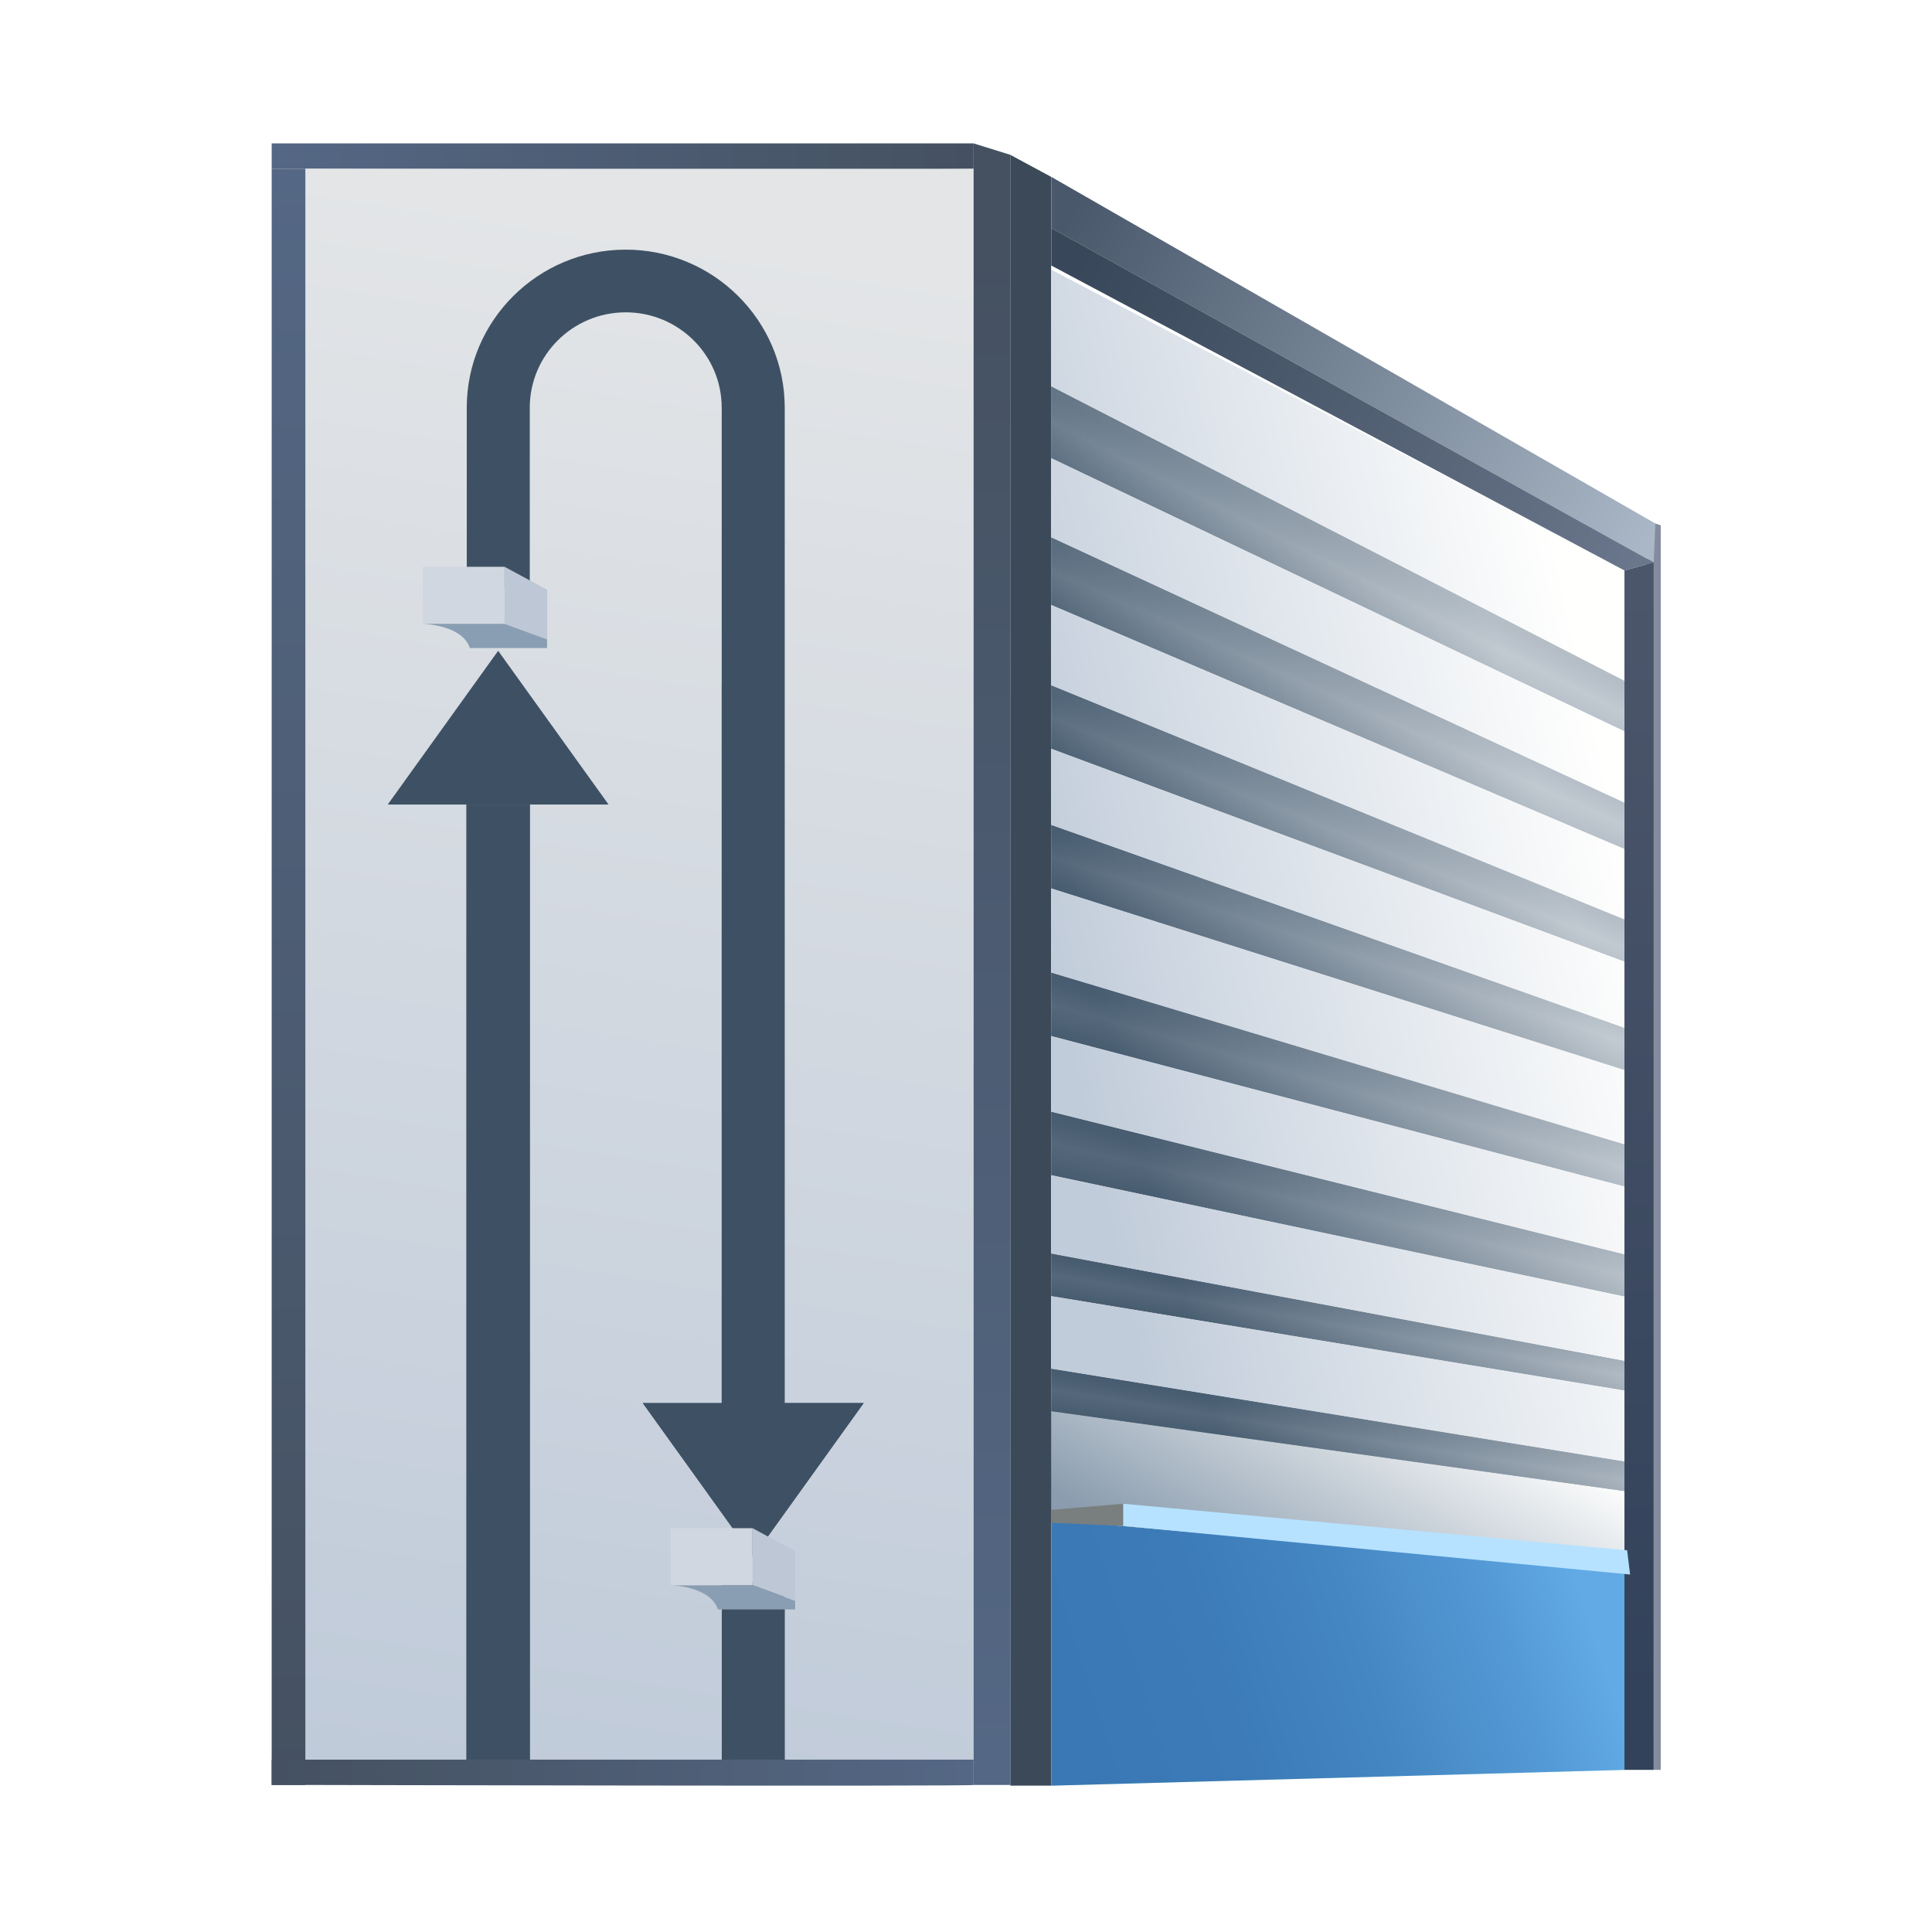
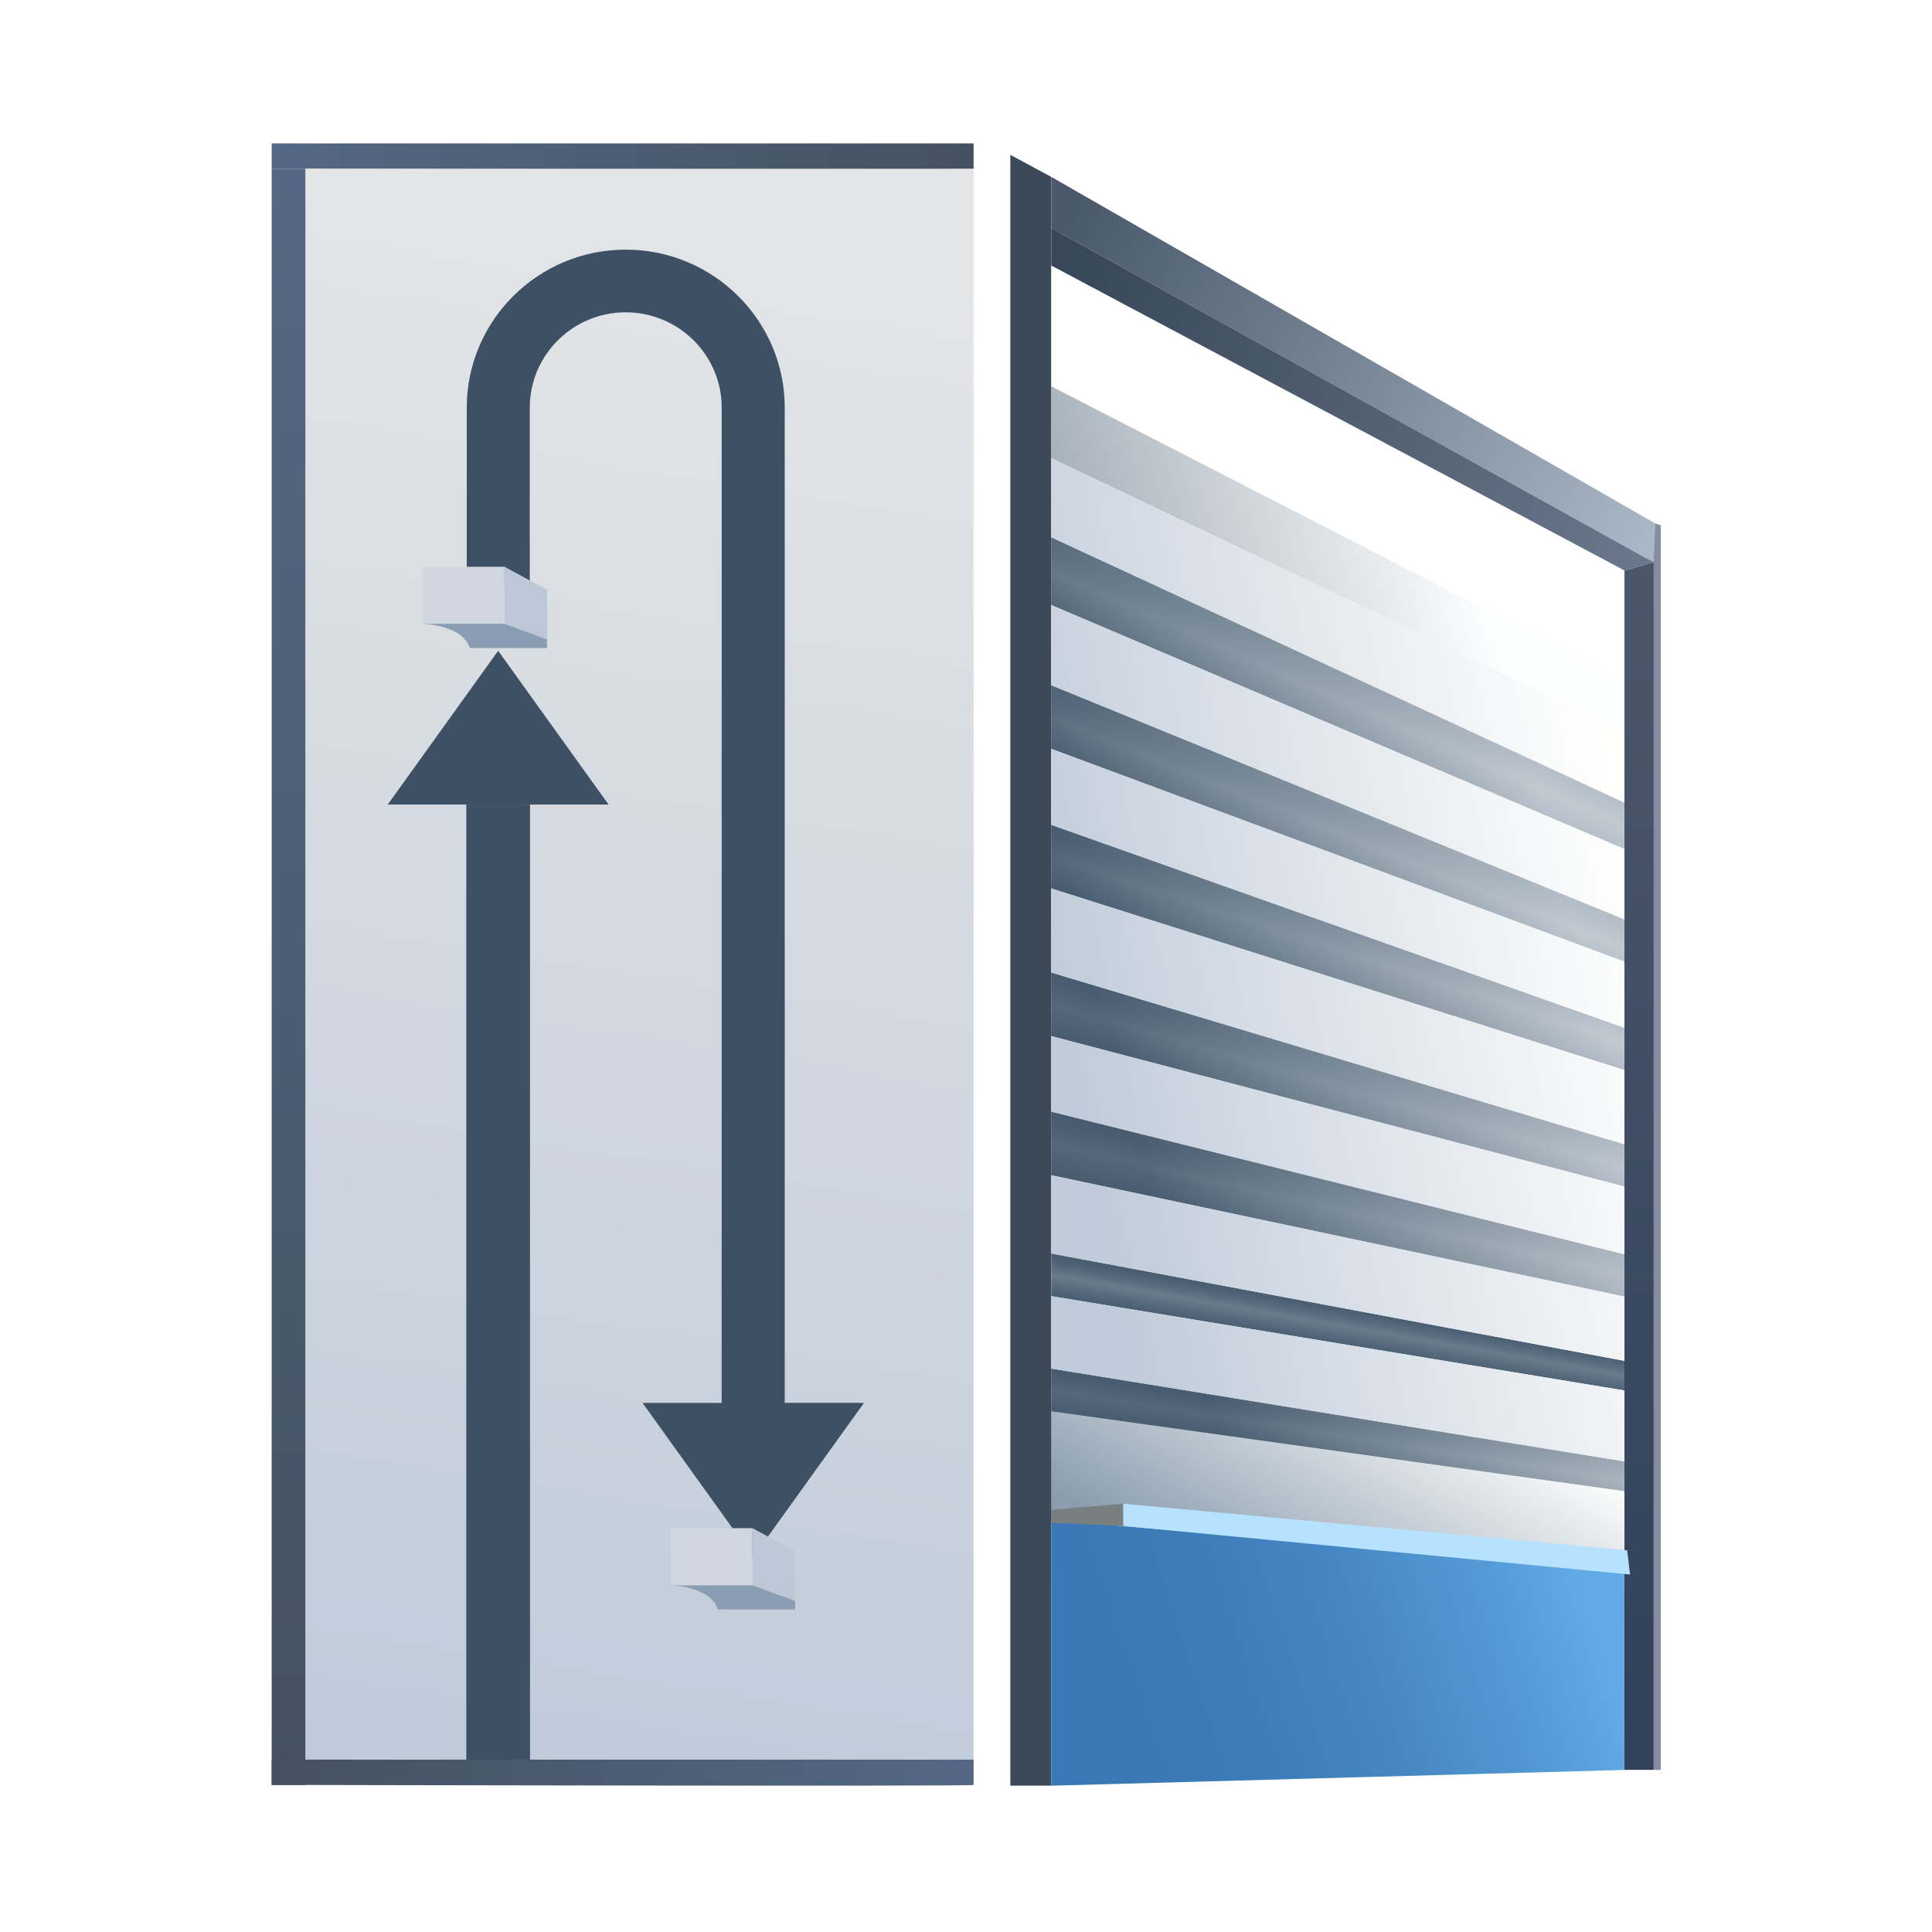
<svg xmlns="http://www.w3.org/2000/svg" width="196" height="196" viewBox="0 0 196 196" fill="none">
  <rect width="196" height="196" rx="30" fill="white" />
  <path d="M106.613 154.192V143.172L164.917 151.287V159.209L106.613 154.192Z" fill="url(#paint0_linear_3401_7360)" />
  <path opacity="0.2" d="M106.65 181.156V154.196L164.954 159.213V179.554L106.65 181.156Z" fill="#10E25B" />
-   <path d="M164.954 74.262L106.65 46.481V39.193L164.954 69.145V74.262Z" fill="url(#paint1_linear_3401_7360)" />
  <path d="M164.954 86.195L106.65 61.375V54.509L164.954 81.5V86.195Z" fill="url(#paint2_linear_3401_7360)" />
  <path d="M164.954 97.611L106.65 75.964V69.52L164.954 93.341V97.611Z" fill="url(#paint3_linear_3401_7360)" />
  <path d="M164.954 108.603L106.65 90.131V83.686L164.954 104.333V108.603Z" fill="url(#paint4_linear_3401_7360)" />
  <path d="M164.954 120.409L106.65 105.107V98.663L164.954 116.139V120.409Z" fill="url(#paint5_linear_3401_7360)" />
  <path d="M164.954 131.565L106.65 119.223V112.78L164.954 127.295V131.565Z" fill="url(#paint6_linear_3401_7360)" />
  <path d="M164.954 141.089L106.65 131.493V127.167L164.954 138.087V141.089Z" fill="url(#paint7_linear_3401_7360)" />
  <path d="M164.954 151.286L106.65 143.171V138.845L164.954 148.285V151.286Z" fill="url(#paint8_linear_3401_7360)" />
  <g opacity="0.6">
    <path d="M164.954 74.262L106.65 46.481V39.193L164.954 69.145V74.262Z" fill="url(#paint9_linear_3401_7360)" />
    <path d="M164.954 86.195L106.65 61.375V54.509L164.954 81.501V86.195Z" fill="url(#paint10_linear_3401_7360)" />
    <path d="M164.954 97.611L106.65 75.964V69.52L164.954 93.341V97.611Z" fill="url(#paint11_linear_3401_7360)" />
    <path d="M164.954 108.603L106.65 90.131V83.686L164.954 104.333V108.603Z" fill="url(#paint12_linear_3401_7360)" />
    <path d="M164.954 120.412L106.65 105.11V98.666L164.954 116.142V120.412Z" fill="url(#paint13_linear_3401_7360)" />
    <path d="M164.954 131.565L106.65 119.224V112.78L164.954 127.295V131.565Z" fill="url(#paint14_linear_3401_7360)" />
-     <path d="M164.954 141.088L106.65 131.493V127.167L164.954 138.086V141.088Z" fill="url(#paint15_linear_3401_7360)" />
    <path d="M164.954 151.289L106.65 143.174V138.848L164.954 148.288V151.289Z" fill="url(#paint16_linear_3401_7360)" />
  </g>
  <path d="M102.498 15.709V181.153H106.639V17.942L102.498 15.709Z" fill="url(#paint17_linear_3401_7360)" />
  <path d="M167.746 179.55H168.481V53.292L167.928 53.107L166.713 58.242L166.682 110.628L166.763 178.835L167.749 179.55" fill="#858CA0" />
-   <path d="M106.65 27.361L164.807 57.878L164.954 69.145L106.65 39.193V27.361Z" fill="url(#paint18_linear_3401_7360)" />
  <path d="M106.65 46.482L164.954 74.263V81.504L106.65 54.512V46.482Z" fill="url(#paint19_linear_3401_7360)" />
  <path d="M106.65 61.376V69.519L164.954 93.339V86.195L106.65 61.376Z" fill="url(#paint20_linear_3401_7360)" />
  <path d="M106.65 75.964L164.954 97.61V104.332L106.65 83.685V75.964Z" fill="url(#paint21_linear_3401_7360)" />
  <path d="M106.65 90.131L164.954 108.603V116.144L106.65 98.667V90.131Z" fill="url(#paint22_linear_3401_7360)" />
  <path d="M106.65 105.108L164.954 120.411V127.292L106.65 112.777V105.108Z" fill="url(#paint23_linear_3401_7360)" />
  <path d="M106.65 119.222V127.166L164.954 138.086V131.564L106.65 119.222Z" fill="url(#paint24_linear_3401_7360)" />
  <path d="M106.65 131.493V138.849L164.954 148.288V141.088L106.65 131.493Z" fill="url(#paint25_linear_3401_7360)" />
  <path d="M27.562 17.121H31.298C31.298 17.121 98.772 17.277 98.772 17.121V14.547H27.562V17.121Z" fill="url(#paint26_linear_3401_7360)" />
  <path d="M106.65 181.156L164.807 179.554L164.954 159.213L106.65 154.196V181.156Z" fill="url(#paint27_linear_3401_7360)" />
  <path d="M98.766 17.12H30.972V178.51H98.766V17.12Z" fill="url(#paint28_linear_3401_7360)" />
-   <path d="M76.429 160.557H79.618V180.567H73.224V160.532L76.429 160.554V160.557Z" fill="#3E5164" />
  <path d="M73.216 69.485V41.36C73.216 36.021 68.849 31.686 63.478 31.686C58.106 31.686 53.746 36.021 53.746 41.36V59.517L50.535 59.486L47.352 59.479V41.356C47.352 32.514 54.584 25.326 63.478 25.326C72.372 25.326 79.611 32.517 79.611 41.356V142.339H87.617L79.611 153.484L79.595 153.506L76.412 157.942L73.216 153.494L73.201 153.471L65.208 142.342H73.213V69.485" fill="#3E5164" />
  <path d="M53.77 81.619V180.64H47.306V81.619" fill="#3E5164" />
  <path d="M51.188 57.501H42.885V63.283H51.188V57.501Z" fill="#D1D7E0" />
  <path d="M51.188 57.501L55.511 59.834V64.867L51.188 63.286V57.501Z" fill="#BDC7D6" />
  <path d="M42.877 63.285C42.877 63.285 46.902 63.379 47.662 65.744H55.5V64.866L51.178 63.285H42.874H42.877Z" fill="#8A9EB3" />
  <path d="M68.045 160.82C68.045 160.82 72.07 160.913 72.83 163.278H80.668V162.4L76.346 160.82H68.042H68.045Z" fill="#8A9EB3" />
  <path d="M164.8 179.55H167.747L167.76 57.059L164.8 57.877V179.55Z" fill="url(#paint29_linear_3401_7360)" />
  <g filter="url(#filter0_f_3401_7360)">
    <path d="M164.807 159.254L106.65 154.193L106.657 153.25L164.888 158.133L164.807 159.254Z" fill="url(#paint30_linear_3401_7360)" />
  </g>
  <g filter="url(#filter1_f_3401_7360)">
    <path d="M106.641 153.178L113.956 152.553V154.802L106.632 154.486L106.641 153.178Z" fill="#797E7F" />
  </g>
  <g filter="url(#filter2_f_3401_7360)">
    <path d="M113.956 152.553L165.071 157.276L165.372 159.734L113.956 154.803V152.553Z" fill="#B6E2FF" />
  </g>
  <path d="M106.65 23.137V17.942L167.933 53.108L167.767 57.059L106.65 23.137Z" fill="url(#paint31_linear_3401_7360)" />
  <path d="M167.767 57.058L164.807 57.876L106.65 26.937V23.135L167.767 57.058Z" fill="url(#paint32_linear_3401_7360)" />
-   <path d="M98.77 17.121V181.084H102.506V15.709L98.77 14.547V17.121Z" fill="url(#paint33_linear_3401_7360)" />
  <path d="M30.978 17.12V181.087H27.562V17.12" fill="url(#paint34_linear_3401_7360)" />
  <path d="M27.562 181.083H31.298C31.298 181.083 98.772 181.24 98.772 181.083V178.509H27.562V181.083Z" fill="url(#paint35_linear_3401_7360)" />
  <path d="M50.538 66.022L61.74 81.621H53.772H47.305H39.334L50.538 66.022Z" fill="#3E5164" />
  <path d="M76.419 157.941L65.215 142.342H73.186H79.65H87.621L76.419 157.941Z" fill="#3E5164" />
  <path d="M76.345 155.035H68.042V160.817H76.345V155.035Z" fill="#D1D7E0" />
  <path d="M76.349 155.035L80.668 157.369V162.4L76.349 160.817V155.035Z" fill="#BDC7D6" />
  <defs>
    <filter id="filter0_f_3401_7360" x="88.65" y="135.25" width="94.238" height="42.003" filterUnits="userSpaceOnUse" color-interpolation-filters="sRGB">
      <feFlood flood-opacity="0" result="BackgroundImageFix" />
      <feBlend mode="normal" in="SourceGraphic" in2="BackgroundImageFix" result="shape" />
      <feGaussianBlur stdDeviation="9" result="effect1_foregroundBlur_3401_7360" />
    </filter>
    <filter id="filter1_f_3401_7360" x="92.632" y="138.553" width="35.324" height="30.248" filterUnits="userSpaceOnUse" color-interpolation-filters="sRGB">
      <feFlood flood-opacity="0" result="BackgroundImageFix" />
      <feBlend mode="normal" in="SourceGraphic" in2="BackgroundImageFix" result="shape" />
      <feGaussianBlur stdDeviation="7" result="effect1_foregroundBlur_3401_7360" />
    </filter>
    <filter id="filter2_f_3401_7360" x="99.956" y="138.553" width="79.416" height="35.181" filterUnits="userSpaceOnUse" color-interpolation-filters="sRGB">
      <feFlood flood-opacity="0" result="BackgroundImageFix" />
      <feBlend mode="normal" in="SourceGraphic" in2="BackgroundImageFix" result="shape" />
      <feGaussianBlur stdDeviation="7" result="effect1_foregroundBlur_3401_7360" />
    </filter>
    <linearGradient id="paint0_linear_3401_7360" x1="128.547" y1="163.788" x2="143.116" y2="138.111" gradientUnits="userSpaceOnUse">
      <stop stop-color="#8A9CAE" />
      <stop offset="1" stop-color="#FFFFFE" />
    </linearGradient>
    <linearGradient id="paint1_linear_3401_7360" x1="136.923" y1="54.539" x2="133.982" y2="60.34" gradientUnits="userSpaceOnUse">
      <stop stop-color="#475C70" />
      <stop offset="0.16" stop-color="#4D6175" />
      <stop offset="0.39" stop-color="#5E7183" />
      <stop offset="0.5" stop-color="#6A7B8C" />
      <stop offset="1" stop-color="#475C70" />
    </linearGradient>
    <linearGradient id="paint2_linear_3401_7360" x1="136.894" y1="67.909" x2="134.351" y2="73.648" gradientUnits="userSpaceOnUse">
      <stop stop-color="#475C70" />
      <stop offset="0.16" stop-color="#4D6175" />
      <stop offset="0.39" stop-color="#5E7183" />
      <stop offset="0.5" stop-color="#6A7B8C" />
      <stop offset="1" stop-color="#475C70" />
    </linearGradient>
    <linearGradient id="paint3_linear_3401_7360" x1="136.612" y1="81.565" x2="134.383" y2="87.114" gradientUnits="userSpaceOnUse">
      <stop stop-color="#475C70" />
      <stop offset="0.16" stop-color="#4D6175" />
      <stop offset="0.39" stop-color="#5E7183" />
      <stop offset="0.5" stop-color="#6A7B8C" />
      <stop offset="1" stop-color="#475C70" />
    </linearGradient>
    <linearGradient id="paint4_linear_3401_7360" x1="136.697" y1="93.401" x2="134.811" y2="99.235" gradientUnits="userSpaceOnUse">
      <stop stop-color="#475C70" />
      <stop offset="0.16" stop-color="#4D6175" />
      <stop offset="0.39" stop-color="#5E7183" />
      <stop offset="0.5" stop-color="#6A7B8C" />
      <stop offset="1" stop-color="#475C70" />
    </linearGradient>
    <linearGradient id="paint5_linear_3401_7360" x1="136.484" y1="107.175" x2="134.783" y2="113.133" gradientUnits="userSpaceOnUse">
      <stop stop-color="#475C70" />
      <stop offset="0.16" stop-color="#4D6175" />
      <stop offset="0.39" stop-color="#5E7183" />
      <stop offset="0.5" stop-color="#6A7B8C" />
      <stop offset="1" stop-color="#475C70" />
    </linearGradient>
    <linearGradient id="paint6_linear_3401_7360" x1="136.395" y1="119.614" x2="134.99" y2="125.733" gradientUnits="userSpaceOnUse">
      <stop stop-color="#475C70" />
      <stop offset="0.16" stop-color="#4D6175" />
      <stop offset="0.39" stop-color="#5E7183" />
      <stop offset="0.5" stop-color="#6A7B8C" />
      <stop offset="1" stop-color="#475C70" />
    </linearGradient>
    <linearGradient id="paint7_linear_3401_7360" x1="136.12" y1="132.337" x2="135.383" y2="136.536" gradientUnits="userSpaceOnUse">
      <stop stop-color="#475C70" />
      <stop offset="0.16" stop-color="#4D6175" />
      <stop offset="0.39" stop-color="#5E7183" />
      <stop offset="0.5" stop-color="#6A7B8C" />
      <stop offset="1" stop-color="#475C70" />
    </linearGradient>
    <linearGradient id="paint8_linear_3401_7360" x1="136.053" y1="143.478" x2="135.388" y2="147.702" gradientUnits="userSpaceOnUse">
      <stop stop-color="#475C70" />
      <stop offset="0.16" stop-color="#4D6175" />
      <stop offset="0.39" stop-color="#5E7183" />
      <stop offset="0.5" stop-color="#6A7B8C" />
      <stop offset="1" stop-color="#475C70" />
    </linearGradient>
    <linearGradient id="paint9_linear_3401_7360" x1="101.624" y1="66.15" x2="148.627" y2="53.059" gradientUnits="userSpaceOnUse">
      <stop stop-color="#475C70" />
      <stop offset="1" stop-color="#FCFEFF" />
    </linearGradient>
    <linearGradient id="paint10_linear_3401_7360" x1="105.147" y1="78.805" x2="152.152" y2="65.714" gradientUnits="userSpaceOnUse">
      <stop stop-color="#475C70" />
      <stop offset="1" stop-color="#FCFEFF" />
    </linearGradient>
    <linearGradient id="paint11_linear_3401_7360" x1="108.565" y1="91.076" x2="155.568" y2="77.982" gradientUnits="userSpaceOnUse">
      <stop stop-color="#475C70" />
      <stop offset="1" stop-color="#FCFEFF" />
    </linearGradient>
    <linearGradient id="paint12_linear_3401_7360" x1="111.817" y1="102.759" x2="158.824" y2="89.668" gradientUnits="userSpaceOnUse">
      <stop stop-color="#475C70" />
      <stop offset="1" stop-color="#FCFEFF" />
    </linearGradient>
    <linearGradient id="paint13_linear_3401_7360" x1="115.284" y1="115.196" x2="162.286" y2="102.105" gradientUnits="userSpaceOnUse">
      <stop stop-color="#475C70" />
      <stop offset="1" stop-color="#FCFEFF" />
    </linearGradient>
    <linearGradient id="paint14_linear_3401_7360" x1="118.551" y1="126.93" x2="165.554" y2="113.839" gradientUnits="userSpaceOnUse">
      <stop stop-color="#475C70" />
      <stop offset="1" stop-color="#FCFEFF" />
    </linearGradient>
    <linearGradient id="paint15_linear_3401_7360" x1="121.64" y1="138.03" x2="168.647" y2="124.94" gradientUnits="userSpaceOnUse">
      <stop stop-color="#475C70" />
      <stop offset="1" stop-color="#FCFEFF" />
    </linearGradient>
    <linearGradient id="paint16_linear_3401_7360" x1="124.472" y1="148.191" x2="171.478" y2="135.1" gradientUnits="userSpaceOnUse">
      <stop stop-color="#475C70" />
      <stop offset="1" stop-color="#FCFEFF" />
    </linearGradient>
    <linearGradient id="paint17_linear_3401_7360" x1="104.567" y1="15.709" x2="104.567" y2="-114.511" gradientUnits="userSpaceOnUse">
      <stop stop-color="#3B4958" />
      <stop offset="1" stop-color="#28313A" />
    </linearGradient>
    <linearGradient id="paint18_linear_3401_7360" x1="97.192" y1="56.92" x2="155.291" y2="43.747" gradientUnits="userSpaceOnUse">
      <stop stop-color="#C1CCDA" />
      <stop offset="1" stop-color="#FFFFFE" />
    </linearGradient>
    <linearGradient id="paint19_linear_3401_7360" x1="100.588" y1="71.895" x2="158.685" y2="58.726" gradientUnits="userSpaceOnUse">
      <stop stop-color="#C1CCDA" />
      <stop offset="1" stop-color="#FFFFFE" />
    </linearGradient>
    <linearGradient id="paint20_linear_3401_7360" x1="103.47" y1="84.612" x2="161.57" y2="71.442" gradientUnits="userSpaceOnUse">
      <stop stop-color="#C1CCDA" />
      <stop offset="1" stop-color="#FFFFFE" />
    </linearGradient>
    <linearGradient id="paint21_linear_3401_7360" x1="106.23" y1="96.785" x2="164.329" y2="83.613" gradientUnits="userSpaceOnUse">
      <stop stop-color="#C1CCDA" />
      <stop offset="1" stop-color="#FFFFFE" />
    </linearGradient>
    <linearGradient id="paint22_linear_3401_7360" x1="109.023" y1="109.147" x2="167.123" y2="95.977" gradientUnits="userSpaceOnUse">
      <stop stop-color="#C1CCDA" />
      <stop offset="1" stop-color="#FFFFFE" />
    </linearGradient>
    <linearGradient id="paint23_linear_3401_7360" x1="111.852" y1="121.576" x2="169.948" y2="108.407" gradientUnits="userSpaceOnUse">
      <stop stop-color="#C1CCDA" />
      <stop offset="1" stop-color="#FFFFFE" />
    </linearGradient>
    <linearGradient id="paint24_linear_3401_7360" x1="114.536" y1="133.426" x2="172.632" y2="120.256" gradientUnits="userSpaceOnUse">
      <stop stop-color="#C1CCDA" />
      <stop offset="1" stop-color="#FFFFFE" />
    </linearGradient>
    <linearGradient id="paint25_linear_3401_7360" x1="116.959" y1="144.118" x2="175.059" y2="130.949" gradientUnits="userSpaceOnUse">
      <stop stop-color="#C1CCDA" />
      <stop offset="1" stop-color="#FFFFFE" />
    </linearGradient>
    <linearGradient id="paint26_linear_3401_7360" x1="98.775" y1="15.868" x2="27.562" y2="15.868" gradientUnits="userSpaceOnUse">
      <stop stop-color="#455161" />
      <stop offset="1" stop-color="#546784" />
    </linearGradient>
    <linearGradient id="paint27_linear_3401_7360" x1="109.35" y1="175.384" x2="159.515" y2="159.037" gradientUnits="userSpaceOnUse">
      <stop stop-color="#3A78B5" />
      <stop offset="0.29" stop-color="#3C7BB8" />
      <stop offset="0.57" stop-color="#4587C3" />
      <stop offset="0.84" stop-color="#549AD6" />
      <stop offset="1" stop-color="#61AAE5" />
    </linearGradient>
    <linearGradient id="paint28_linear_3401_7360" x1="76.677" y1="24.732" x2="49.004" y2="197.754" gradientUnits="userSpaceOnUse">
      <stop stop-color="#E3E5E7" />
      <stop offset="1" stop-color="#BCC8D8" />
    </linearGradient>
    <linearGradient id="paint29_linear_3401_7360" x1="165.999" y1="58.845" x2="166.53" y2="172.594" gradientUnits="userSpaceOnUse">
      <stop stop-color="#4C566B" />
      <stop offset="1" stop-color="#32425A" />
    </linearGradient>
    <linearGradient id="paint30_linear_3401_7360" x1="106.65" y1="156.252" x2="164.888" y2="156.252" gradientUnits="userSpaceOnUse">
      <stop stop-color="#8A9CAE" />
      <stop offset="1" stop-color="#FFFFFE" />
    </linearGradient>
    <linearGradient id="paint31_linear_3401_7360" x1="108.512" y1="21.975" x2="167.69" y2="54.313" gradientUnits="userSpaceOnUse">
      <stop stop-color="#49586B" />
      <stop offset="1" stop-color="#A9B7C6" />
    </linearGradient>
    <linearGradient id="paint32_linear_3401_7360" x1="109.441" y1="26.918" x2="167.526" y2="57.249" gradientUnits="userSpaceOnUse">
      <stop stop-color="#384759" />
      <stop offset="1" stop-color="#6B778C" />
    </linearGradient>
    <linearGradient id="paint33_linear_3401_7360" x1="100.638" y1="25.448" x2="100.638" y2="178.329" gradientUnits="userSpaceOnUse">
      <stop stop-color="#455161" />
      <stop offset="1" stop-color="#546784" />
    </linearGradient>
    <linearGradient id="paint34_linear_3401_7360" x1="29.27" y1="181.087" x2="29.27" y2="17.12" gradientUnits="userSpaceOnUse">
      <stop stop-color="#455161" />
      <stop offset="1" stop-color="#546784" />
    </linearGradient>
    <linearGradient id="paint35_linear_3401_7360" x1="27.562" y1="179.831" x2="98.775" y2="179.831" gradientUnits="userSpaceOnUse">
      <stop stop-color="#455161" />
      <stop offset="1" stop-color="#546784" />
    </linearGradient>
  </defs>
</svg>